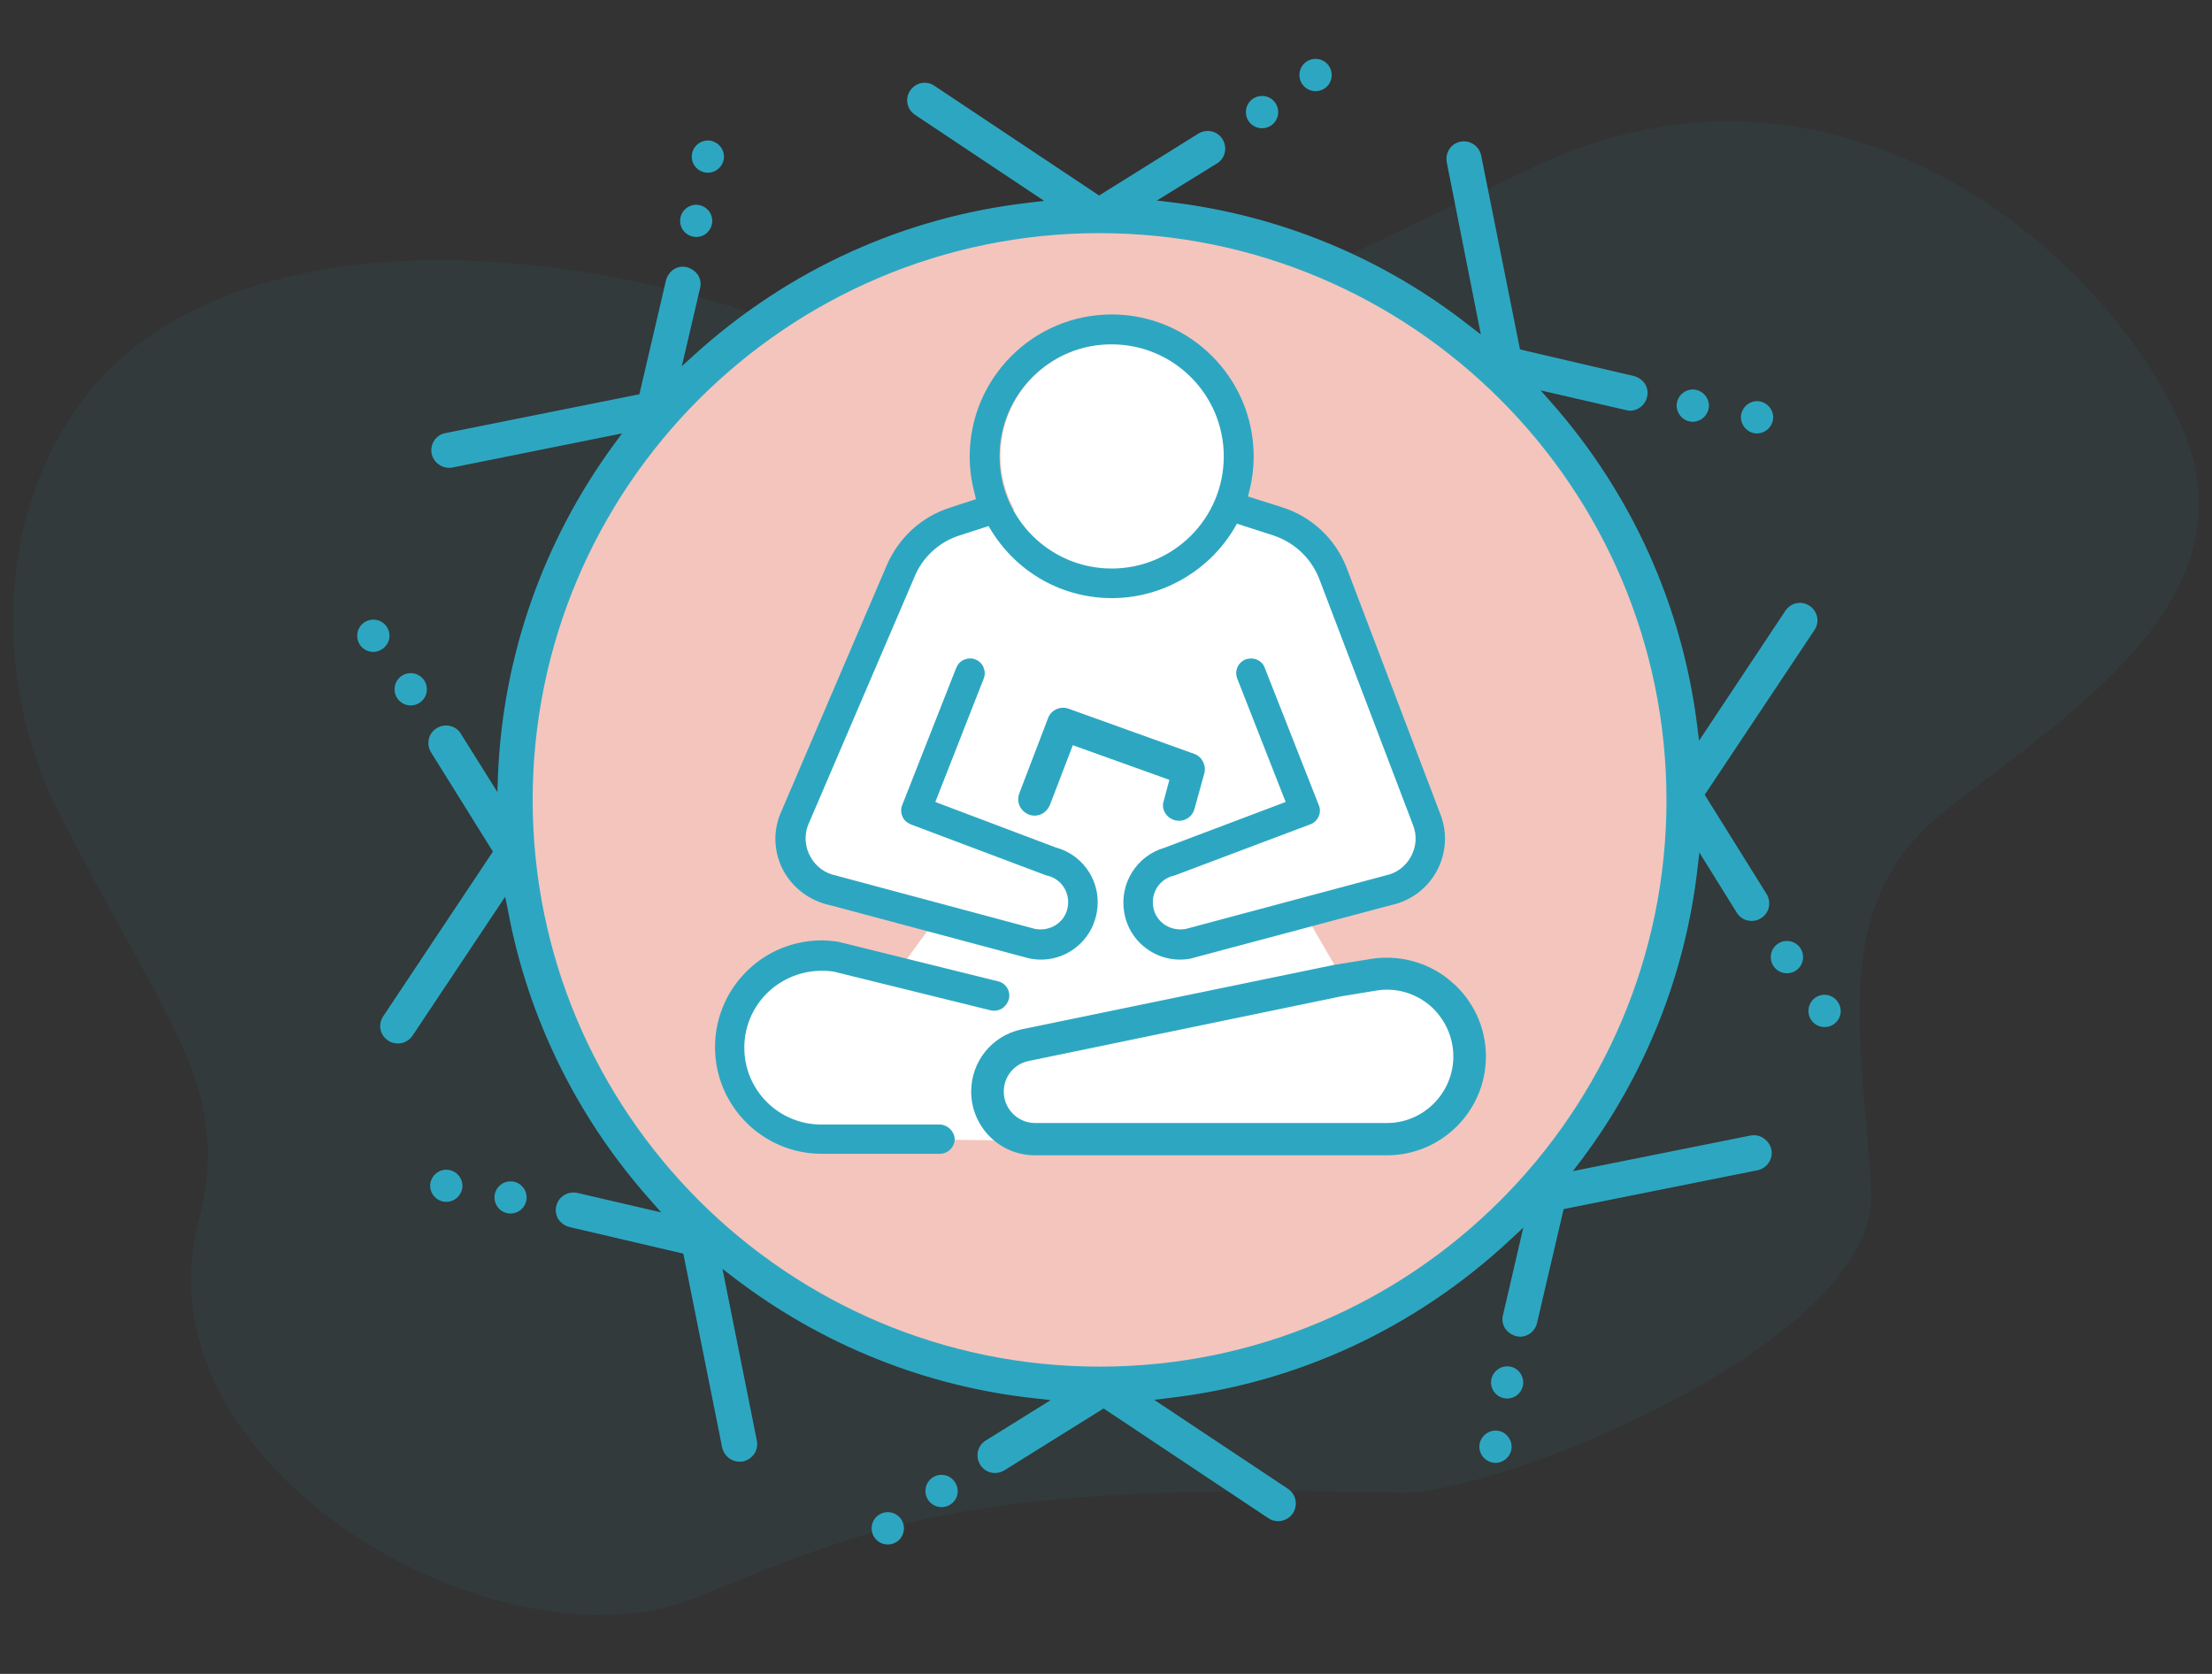
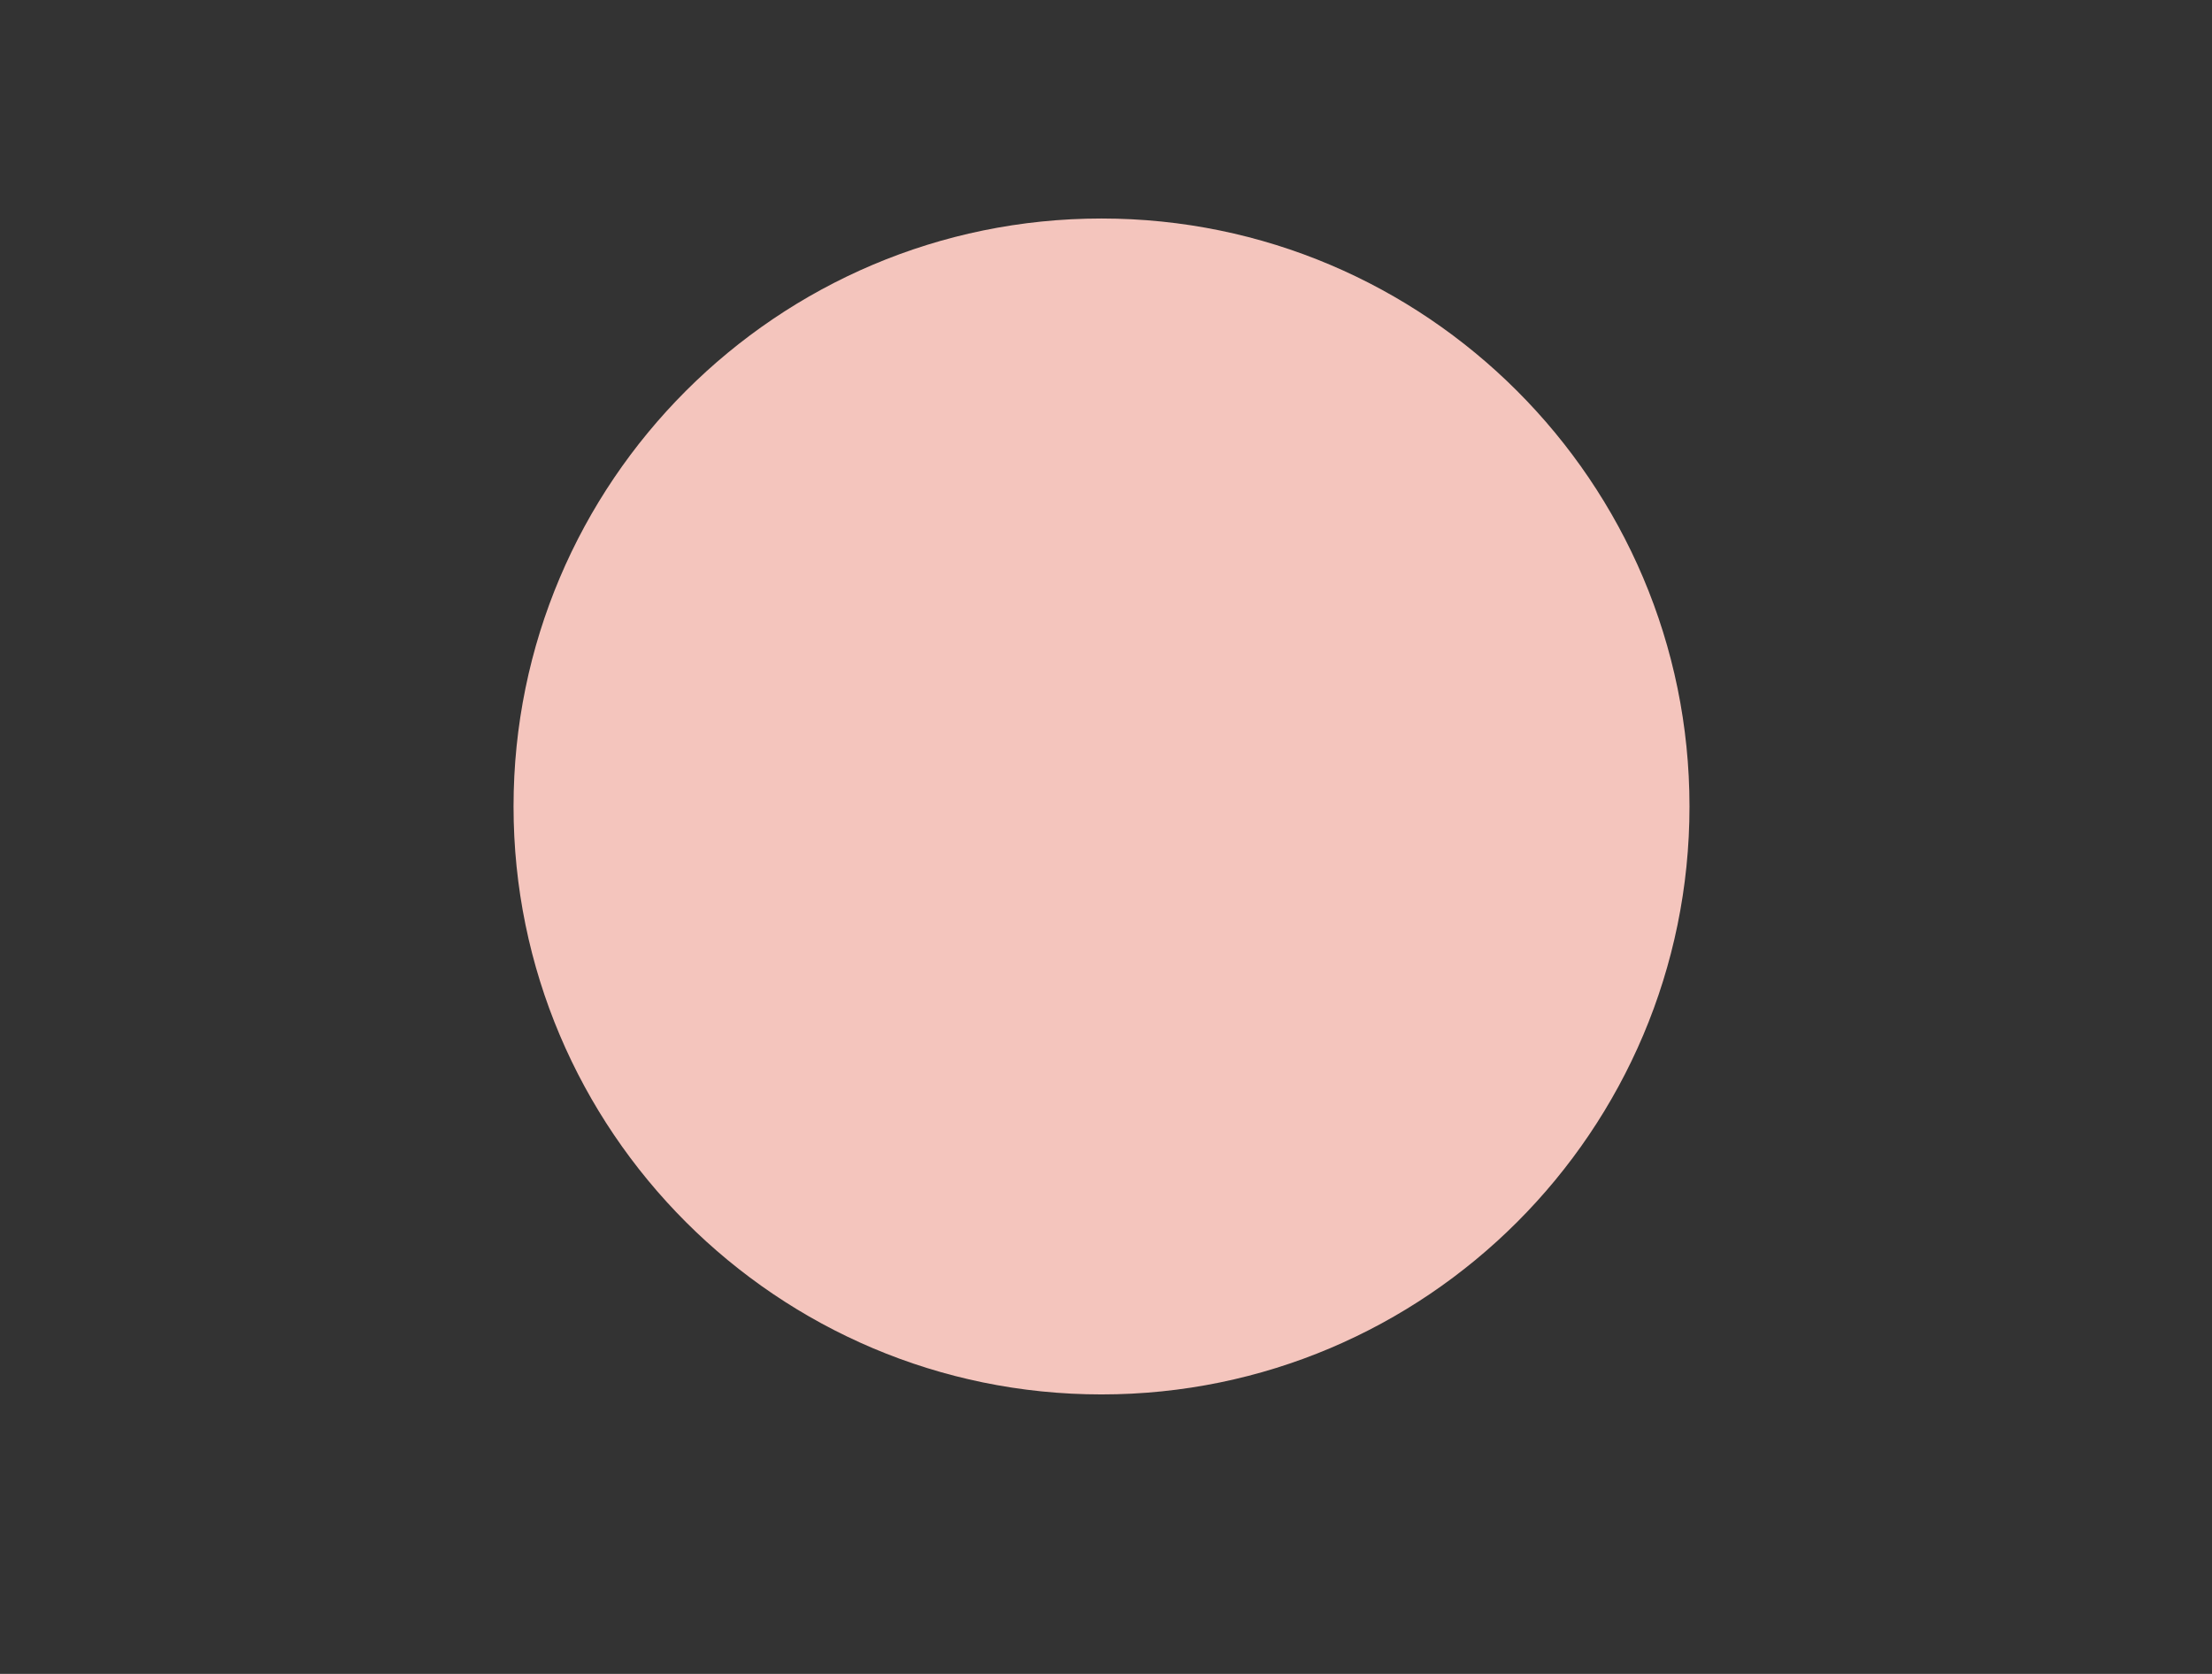
<svg xmlns="http://www.w3.org/2000/svg" version="1.1" id="塗り" x="0px" y="0px" viewBox="0 0 740 560" style="enable-background:new 0 0 740 560;" xml:space="preserve">
  <rect x="0" y="0" width="740" height="560" fill="#333333" stroke="none" />
-   <path id="シェイプ_34_のコピー_3" style="opacity:6.000000e-02;fill-rule:evenodd;clip-rule:evenodd;fill:#2DA7C1;enable-background:new    ;" d="  M478.7,498.5c42.9-7.1,149.6-53.8,147.3-99.6c-2.5-50.1-15.2-95.7,24.2-127.2c39.4-31.5,104.9-70.4,79.9-128.4  C708.5,93,639,28.7,555.2,42.5c-14,2.4-27.7,6.6-40.6,12.7c-65.4,30.5-116.1,58.4-163.5,66.3c-26,4.8-52.7,1.9-77.1-8.3  C223.9,92.3,161.4,81.4,109.3,90c-23.9,4-45.7,12-63.1,25.2c-43.5,33-54.3,101.5-26.6,156.4c36.5,72.4,58.6,91.9,46.7,137.6  c-19.5,75,82,141.1,150.2,129.8c5.8-0.9,11.5-2.5,17-4.8c33.7-13.9,58.3-23.5,92.2-29.1c33-5.5,75-7.2,142.8-5.8  C472,499.4,475.4,499.1,478.7,498.5" />
  <path style="fill:#F4C5BD;" d="M368.5,73.1c-108.5,0-196.7,88.2-196.7,196.7c0,108.5,88.2,196.7,196.7,196.7  c108.5,0,196.7-88.2,196.7-196.7C565.2,161.3,476.9,73.1,368.5,73.1z" />
-   <path style="fill:#FFFFFF;" d="M491,350.4c-2-13.3-11.9-25.8-23-25.6c-11.1,0.3-19.9,0.9-19.9,0.9l-11.9-20.5c0,0,35.8-5.4,39-13.4  c3.1-8,7.4-7.1,0.9-26.2c-6.5-19.1-27-75.1-33.3-81.6c-6.3-6.5-31-16.2-33-15.4c-0.2,0.1-1.7,0.2-3.9,0.3c2.4-5,3.8-10.5,3.8-16.4  c0-20.7-16.8-37.5-37.5-37.5c-20.7,0-37.5,16.8-37.5,37.5c0,6.6,1.7,12.8,4.7,18.2c-4.7,0.1-7.7,0.1-7.7,0.1s-0.5,0.1-1.4,0.3  c-4.4,1-17.6,4.4-21.3,8.2c-4.6,4.6-43,91.9-43.8,97.9c-0.9,6-4,17.4,9.1,20.8c13.1,3.4,38.1,10.5,38.1,10.5l-11.4,15.6  c0,0-39.8-14.8-52.6,11.7c-12.8,26.5,3.1,36.4,9.5,40.1c6.4,3.7,27.5,6,44.8,5.4c17.4-0.6,154.2,3.3,166.1,0.1  C480.5,378.4,493,363.8,491,350.4z" />
-   <path style="fill:#2DA7C1;" d="M603.2,320.2c0,3-2.4,5.4-5.4,5.4s-5.4-2.4-5.4-5.4c0-3,2.4-5.4,5.4-5.4S603.2,317.2,603.2,320.2z   M610.4,332.8c-3,0-5.4,2.4-5.4,5.4c0,3,2.4,5.4,5.4,5.4s5.4-2.4,5.4-5.4C615.7,335.2,613.3,332.8,610.4,332.8z M566.3,141.1  c1.4,0,2.8-0.6,3.8-1.6c1-1,1.6-2.4,1.6-3.8c0-1.4-0.6-2.8-1.6-3.8c-1-1-2.4-1.6-3.8-1.6s-2.8,0.6-3.8,1.6c-1,1-1.6,2.4-1.6,3.8  c0,1.4,0.6,2.8,1.6,3.8C563.6,140.6,564.9,141.1,566.3,141.1z M587.8,145c1.4,0,2.8-0.6,3.8-1.6c1-1,1.6-2.4,1.6-3.8  c0-1.4-0.6-2.8-1.6-3.8c-1-1-2.4-1.6-3.8-1.6c-1.4,0-2.8,0.6-3.8,1.6c-1,1-1.6,2.4-1.6,3.8c0,1.4,0.6,2.8,1.6,3.8  C585.1,144.5,586.4,145,587.8,145z M422.2,42.9c3,0,5.4-2.4,5.4-5.4c0-3-2.4-5.4-5.4-5.4s-5.4,2.4-5.4,5.4  C416.8,40.5,419.2,42.9,422.2,42.9z M440.1,30.5c3,0,5.4-2.4,5.4-5.4s-2.4-5.4-5.4-5.4c-3,0-5.4,2.4-5.4,5.4S437.2,30.5,440.1,30.5z   M137.4,236c3,0,5.4-2.4,5.4-5.4c0-3-2.4-5.4-5.4-5.4s-5.4,2.4-5.4,5.4C132,233.6,134.4,236,137.4,236z M130.3,212.7  c0-3-2.4-5.4-5.4-5.4c-3,0-5.4,2.4-5.4,5.4c0,3,2.4,5.4,5.4,5.4C127.9,218,130.3,215.6,130.3,212.7z M236.7,77.7  c2.1-2.1,2.1-5.5,0-7.6c-1-1-2.4-1.6-3.8-1.6c-1.4,0-2.8,0.6-3.8,1.6c-2.1,2.1-2.1,5.5,0,7.6C231.3,79.8,234.7,79.8,236.7,77.7z   M240.6,56.2c1-1,1.6-2.4,1.6-3.8s-0.6-2.8-1.6-3.8c-1-1-2.4-1.6-3.8-1.6s-2.8,0.6-3.8,1.6c-2.1,2.1-2.1,5.5,0,7.6  C235.1,58.3,238.5,58.3,240.6,56.2z M315,493.4c-3,0-5.4,2.4-5.4,5.4c0,3,2.4,5.4,5.4,5.4c3,0,5.4-2.4,5.4-5.4  C320.3,495.8,317.9,493.4,315,493.4z M297,505.9c-3,0-5.4,2.4-5.4,5.4c0,3,2.4,5.4,5.4,5.4s5.4-2.4,5.4-5.4  C302.4,508.3,300,505.9,297,505.9z M167,396.8c-2.1,2.1-2.1,5.5,0,7.6c2.1,2.1,5.5,2.1,7.6,0c2.1-2.1,2.1-5.5,0-7.6  C172.5,394.7,169.1,394.7,167,396.8z M145.5,392.9c-1,1-1.6,2.4-1.6,3.8s0.6,2.8,1.6,3.8c2.1,2.1,5.5,2.1,7.6,0c1-1,1.6-2.4,1.6-3.8  s-0.6-2.8-1.6-3.8C151,390.8,147.6,390.8,145.5,392.9z M504.2,457.1c-1.4,0-2.8,0.6-3.8,1.6c-1,1-1.6,2.4-1.6,3.8  c0,1.4,0.6,2.8,1.6,3.8c2.1,2.1,5.5,2.1,7.6,0c2.1-2.1,2.1-5.5,0-7.6C507,457.6,505.6,457.1,504.2,457.1z M500.3,478.6  c-1.4,0-2.8,0.6-3.8,1.6c-1,1-1.6,2.4-1.6,3.8c0,1.4,0.6,2.8,1.6,3.8c1,1,2.4,1.6,3.8,1.6c1.4,0,2.8-0.6,3.8-1.6  c1-1,1.6-2.4,1.6-3.8c0-1.4-0.6-2.8-1.6-3.8C503.1,479.1,501.7,478.6,500.3,478.6z M592.6,384.6c0.3,1.5,0,3.1-0.9,4.4  c-0.9,1.3-2.2,2.2-3.7,2.5l-64.9,13l-8.9,38.1c-0.6,2.7-3,4.6-5.7,4.6c-0.4,0-0.9-0.1-1.3-0.2c-1.5-0.4-2.8-1.3-3.7-2.6  c-0.8-1.3-1.1-2.9-0.7-4.4l6.8-29.3l-4.4,4.1c-31.8,29.6-71.2,47.9-114.1,52.9l-5,0.6l44.8,29.8c2.7,1.8,3.4,5.5,1.6,8.2  c-1.1,1.6-2.9,2.6-4.9,2.6c-1.2,0-2.3-0.3-3.3-1l-55.1-36.7L336,491.9c-2.8,1.7-6.4,0.9-8.1-1.9c-1.7-2.8-0.9-6.4,1.9-8.1l21.7-13.5  l-5.3-0.6c-36.5-3.9-71.3-17.9-100.6-40.3l-3.9-3l11.5,57.5c0.3,1.5,0,3.1-0.9,4.4c-0.9,1.3-2.2,2.2-3.7,2.5  c-0.4,0.1-0.8,0.1-1.2,0.1c-2.8,0-5.2-2-5.8-4.7l-13-64.9l-38.1-8.9c-1.5-0.4-2.8-1.3-3.7-2.6c-0.8-1.3-1.1-2.9-0.7-4.4  c0.7-3.2,3.9-5.1,7.1-4.4l28,6.5l-3.8-4.3c-24.4-27.5-40.9-61-47.5-96.9L169,300l-31,46.5c-1.1,1.6-2.9,2.6-4.9,2.6  c-1.2,0-2.3-0.3-3.3-1c-1.3-0.9-2.2-2.2-2.5-3.7c-0.3-1.5,0-3.1,0.9-4.4l36.7-55.1l-20.7-33.2c-1.7-2.8-0.9-6.4,1.9-8.1  c2.8-1.7,6.4-0.9,8.1,1.9l12.2,19.5l0.2-5.9c1.7-39.9,15.1-78,38.7-110.3l2.8-3.8l-56.7,11.4c-0.4,0.1-0.8,0.1-1.2,0.1  c-2.8,0-5.2-2-5.8-4.7c-0.6-3.2,1.4-6.3,4.6-6.9l64.9-13l8.9-38.1c0.4-1.5,1.3-2.8,2.6-3.7c1.3-0.8,2.9-1.1,4.4-0.7  c1.5,0.4,2.8,1.3,3.7,2.6c0.8,1.3,1.1,2.9,0.7,4.4l-6.1,26.1l4.3-3.9c31.4-28.4,70-46,111.9-50.8l5-0.6l-43.2-28.8  c-1.3-0.9-2.2-2.2-2.5-3.7c-0.3-1.5,0-3.1,0.9-4.4c0.9-1.3,2.2-2.2,3.7-2.5c1.5-0.3,3.1,0,4.4,0.9l55.1,36.7l33.2-20.7  c2.8-1.7,6.4-0.9,8.1,1.9c1.7,2.8,0.9,6.4-1.9,8.1L387,67.1l5.1,0.6c36.2,4.4,70.6,18.6,99.4,41.2l3.9,3L484,54.3  c-0.6-3.2,1.4-6.3,4.6-6.9c1.5-0.3,3.1,0,4.4,0.9c1.3,0.9,2.2,2.2,2.5,3.7l13,64.9l38.1,8.9c1.5,0.4,2.8,1.3,3.7,2.6  c0.8,1.3,1.1,2.9,0.7,4.4c-0.6,2.7-3,4.6-5.7,4.6c-0.4,0-0.9-0.1-1.3-0.2l-28.6-6.6l3.8,4.3c26.8,30.5,43.6,67.9,48.6,108l0.6,4.9  l28.9-43.5c0.9-1.3,2.2-2.2,3.7-2.5c1.5-0.3,3.1,0,4.4,0.9c1.3,0.9,2.2,2.2,2.5,3.7c0.3,1.5,0,3.1-0.9,4.4l-36.7,55.1l20.7,33.2  c1.7,2.8,0.9,6.4-1.9,8.1c-0.9,0.6-2,0.9-3.1,0.9c-2.1,0-3.9-1-5-2.8l-12.5-20.1l-0.6,5.2c-4,35.3-17.4,69.1-38.8,97.6l-2.9,3.8  l59.4-11.9c1.5-0.3,3.1,0,4.4,0.9C591.4,381.8,592.3,383.1,592.6,384.6z M557.5,267.7C557.5,163.1,472.4,78,367.8,78  c-104.6,0-189.6,85.1-189.6,189.6c0,104.6,85.1,189.6,189.6,189.6C472.4,457.3,557.5,372.2,557.5,267.7z M262.2,291.5  c-3.2-5.8-3.7-12.7-1.3-18.9l35.5-82.9c3.9-9.5,11.7-16.8,21.5-19.9l8.6-2.8l-0.6-2.5c-1-3.8-1.5-7.8-1.5-11.8  c0-26.2,21.3-47.5,47.5-47.5c26.2,0,47.5,21.3,47.5,47.5c0,3.7-0.4,7.3-1.3,10.9l-0.6,2.5l11.4,3.6c9.8,3.1,17.7,10.4,21.5,20  l31.5,82.8l0,0c2.4,6.2,1.9,13.1-1.3,19c-3.2,5.8-8.7,9.9-15.2,11.3L399,320.5c-0.1,0-0.2,0-0.2,0.1c-5.1,1.1-10.3,0.1-14.6-2.8  c-4.3-2.9-7.2-7.3-8.1-12.5c-1.7-9.6,4.1-19,13.5-21.7l40.5-15.3l-16.2-41.3c-1-2.6,0.3-5.4,2.8-6.4c0.6-0.2,1.2-0.3,1.8-0.3  c0.7,0,1.4,0.1,2,0.4c1.2,0.5,2.2,1.5,2.6,2.7l18.1,46c0.5,1.2,0.5,2.6-0.1,3.8c-0.5,1.2-1.6,2.2-2.8,2.6l-45.4,17.1  c-0.2,0.1-0.3,0.1-0.5,0.1c-4.6,1.3-7.4,5.7-6.6,10.4c0.4,2.5,1.8,4.6,3.9,6c2,1.3,4.4,1.8,6.9,1.4l66.5-17.8c0.1,0,0.2,0,0.3-0.1  c3.7-0.7,6.8-3,8.6-6.3c1.8-3.3,2.1-7.1,0.7-10.6l-31.5-82.7c-2.8-6.8-8.3-11.9-15.3-14.2l-12.1-3.9l-1.1,1.9  c-8.6,14.2-24.2,23-40.7,23c-16.4,0-31.4-8.3-40.2-22.3l-1.1-1.8l-9.6,3.1c-7,2.2-12.6,7.4-15.3,14.2l-35.5,82.8  c-1.3,3.4-1,7.3,0.8,10.5c1.8,3.3,4.9,5.6,8.6,6.3c0.1,0,0.2,0,0.3,0.1l66.4,17.8l0.1,0c2.4,0.4,4.8-0.1,6.8-1.4  c2.1-1.4,3.5-3.5,3.9-6c0.8-4.7-2-9.2-6.6-10.4c-0.2,0-0.3-0.1-0.5-0.1l-45.4-17.1c-1.2-0.5-2.3-1.4-2.8-2.6  c-0.5-1.2-0.6-2.6-0.1-3.8l18.1-46c0.5-1.2,1.4-2.2,2.6-2.7c1.2-0.5,2.6-0.6,3.8-0.1c1.2,0.5,2.2,1.4,2.7,2.6  c0.5,1.2,0.6,2.6,0.1,3.8l-16.2,41.3l40.5,15.3l0.1,0c9.4,2.7,15.2,12.1,13.4,21.7c-0.9,5.1-3.8,9.6-8.1,12.5  c-4.3,2.9-9.5,3.9-14.6,2.8l-66.6-17.8l-0.1,0C270.9,301.3,265.4,297.2,262.2,291.5z M334.4,152.7c0,20.7,16.8,37.5,37.5,37.5  c20.7,0,37.5-16.8,37.5-37.5c0-20.7-16.8-37.5-37.5-37.5C351.2,115.1,334.4,132,334.4,152.7z M497.1,353.4  c0,18.3-14.9,33.1-33.1,33.1H346.2c-11.8,0-21.3-9.6-21.3-21.3c0-10.1,6.9-18.6,16.7-20.8l105.2-21.7c0.1,0,0.1,0,0.2,0l11.7-1.9  c1.8-0.3,3.6-0.4,5.3-0.4c7.8,0,15.5,2.8,21.4,7.9C492.8,334.5,497.1,343.7,497.1,353.4z M486.2,353.4c0-6.5-2.9-12.7-7.8-17  c-5-4.2-11.5-6.1-18-5l-11.6,1.9L343.9,355c-4.8,1.1-8.1,5.3-8.1,10.2c0,5.8,4.7,10.5,10.5,10.5h117.7  C476.2,375.7,486.2,365.7,486.2,353.4z M314.2,376.2h-39.5c-14.2,0-25.7-11.5-25.7-25.7c0-7.6,3.3-14.7,9.1-19.6  c5.7-4.8,13.1-6.9,20.5-5.9l0.1,0l52.7,13c1.3,0.3,2.6,0.1,3.8-0.6c1.1-0.7,1.9-1.8,2.3-3.1c0.7-2.7-1-5.4-3.6-6l-52.9-13.1  c-0.1,0-0.3-0.1-0.4-0.1c-1.9-0.3-3.8-0.5-5.7-0.5c-8.4,0-16.7,3-23.1,8.5c-8,6.8-12.6,16.7-12.6,27.2c0,19.7,16,35.7,35.7,35.7  h39.5c2.7,0,5-2.2,5-5C319.2,378.4,317,376.2,314.2,376.2z M393,274.4c0.5,0.1,1,0.2,1.4,0.2c2.4,0,4.6-1.6,5.2-4l3.3-11.9  c0.7-2.7-0.8-5.6-3.4-6.5l-42-15.1c-2.8-1-5.9,0.4-6.9,3.2l-9.6,25.1c-0.5,1.4-0.5,2.8,0.1,4.2c0.6,1.3,1.7,2.3,3,2.9  c1.4,0.5,2.8,0.5,4.2-0.1c1.3-0.6,2.3-1.7,2.9-3l7.7-20.1l32.3,11.6l-1.9,7.1C388.4,270.6,390.1,273.6,393,274.4z" />
</svg>